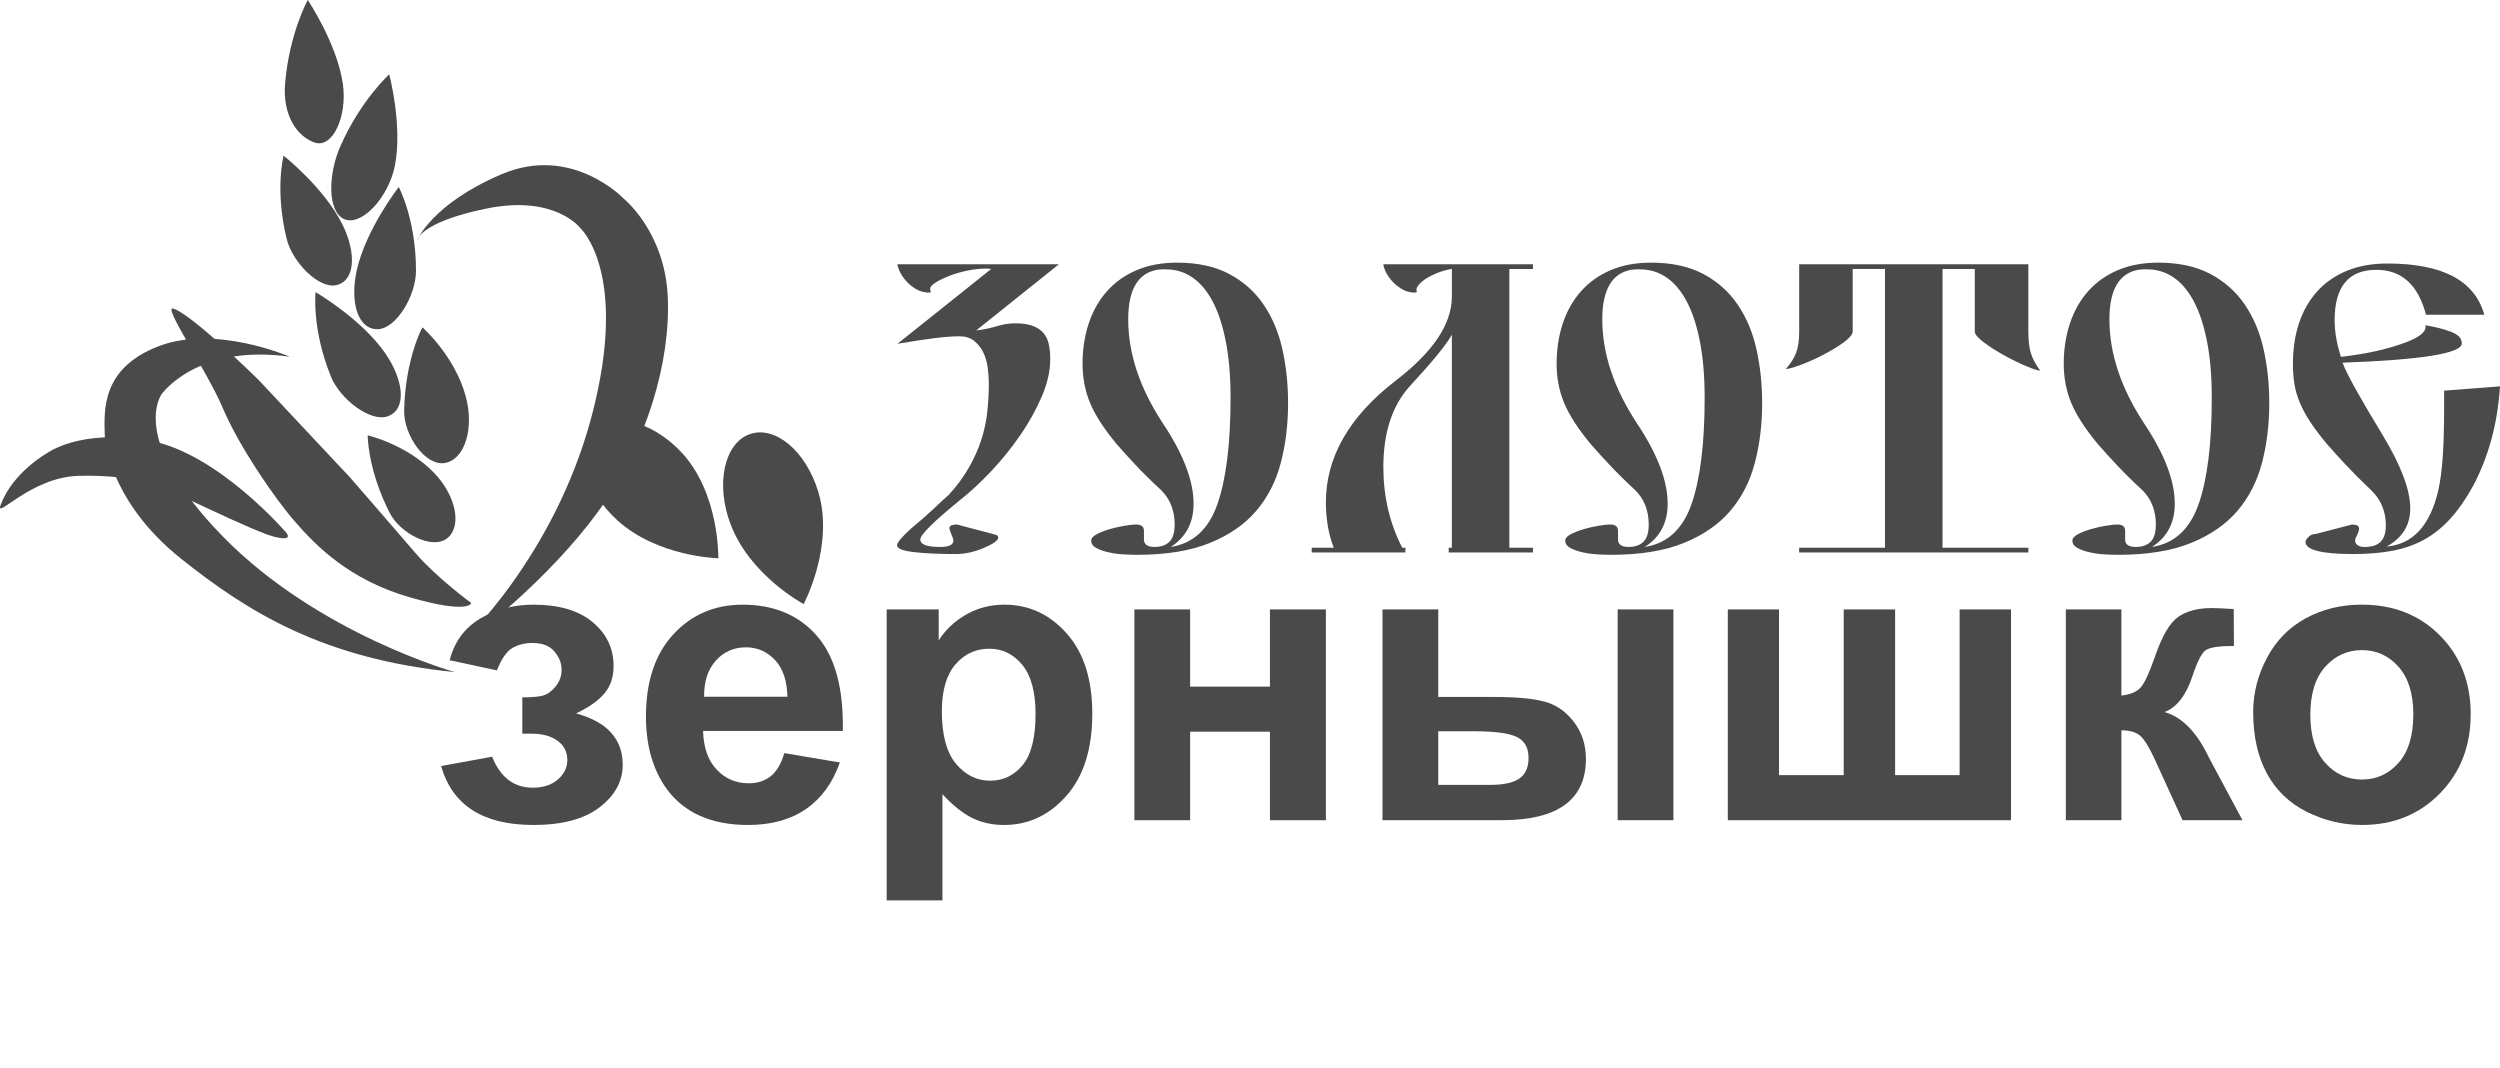
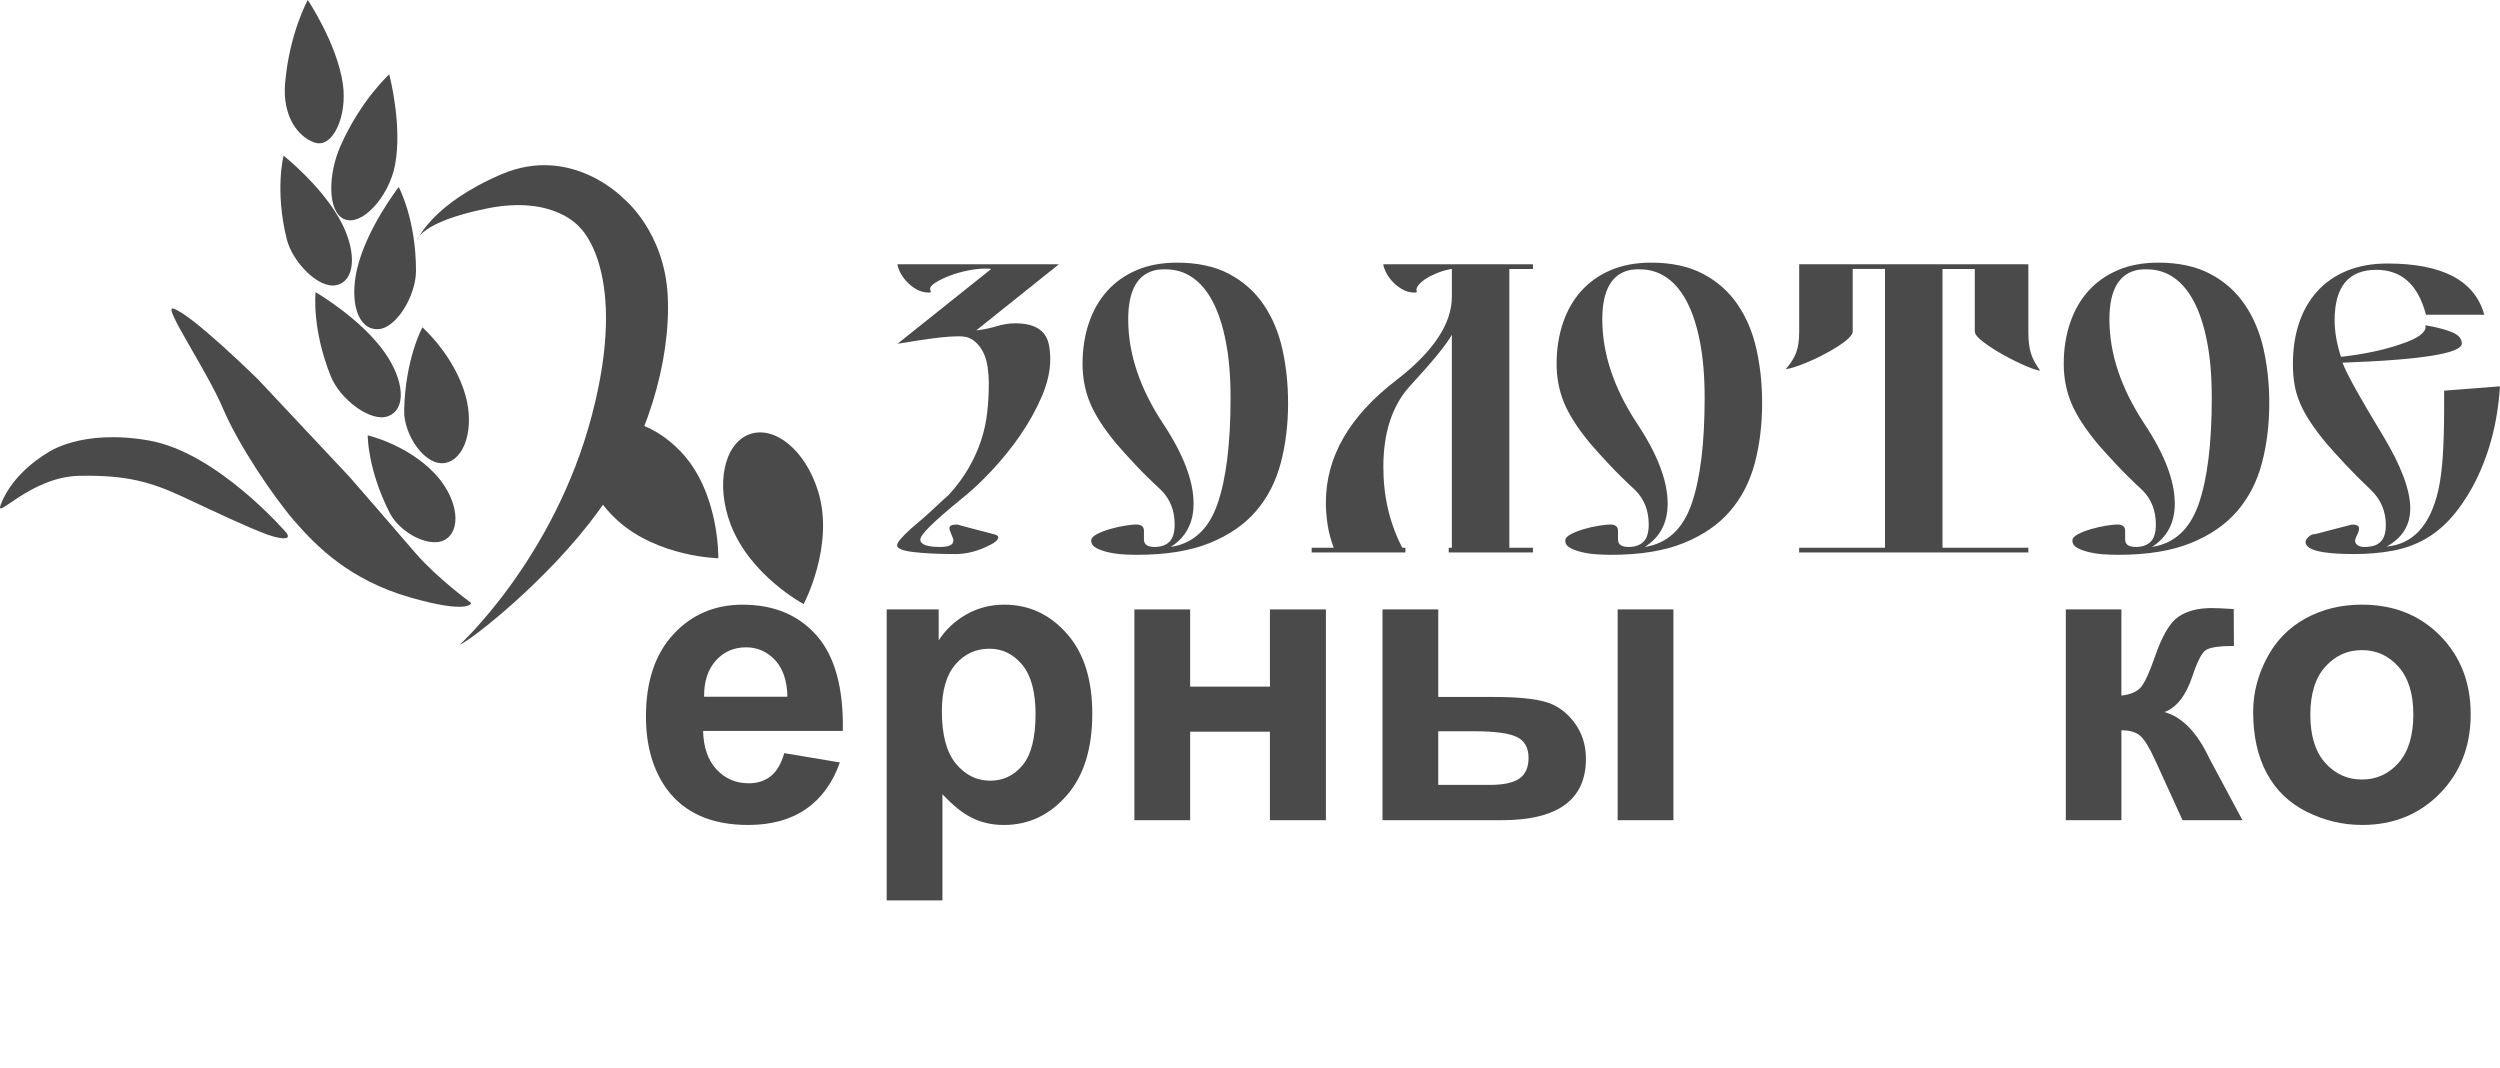
<svg xmlns="http://www.w3.org/2000/svg" id="Слой_1" x="0px" y="0px" viewBox="0 0 1369.23 584.97" style="enable-background:new 0 0 1369.23 584.97;" xml:space="preserve">
  <style type="text/css"> .st0{fill:#5B4A32;} .st1{fill:#4A4A4A;} .st2{fill:#FF165D;} .st3{fill:#FF9A00;} .st4{fill:#FF4848;} .st5{fill:url(#SVGID_1_);} .st6{fill:url(#SVGID_2_);} .st7{fill:url(#SVGID_3_);} .st8{fill:url(#SVGID_4_);} .st9{fill:url(#SVGID_5_);} .st10{fill:url(#SVGID_6_);} .st11{fill:url(#SVGID_7_);} .st12{fill:url(#SVGID_8_);} .st13{fill:url(#SVGID_9_);} .st14{fill:url(#SVGID_10_);stroke:#D19310;stroke-width:2;stroke-miterlimit:10;} .st15{fill:url(#SVGID_11_);stroke:#D19310;stroke-width:2;stroke-miterlimit:10;} .st16{fill:url(#SVGID_12_);stroke:#D19310;stroke-width:2;stroke-miterlimit:10;} .st17{fill:url(#SVGID_13_);stroke:#D19310;stroke-width:2;stroke-miterlimit:10;} .st18{fill:url(#SVGID_14_);stroke:#D19310;stroke-width:2;stroke-miterlimit:10;} .st19{fill:url(#SVGID_15_);stroke:#D19310;stroke-width:2;stroke-miterlimit:10;} .st20{fill:url(#SVGID_16_);stroke:#D19310;stroke-width:2;stroke-miterlimit:10;} .st21{fill:url(#SVGID_17_);stroke:#D19310;stroke-width:2;stroke-miterlimit:10;} .st22{fill:url(#SVGID_18_);stroke:#D19310;stroke-width:2;stroke-miterlimit:10;} .st23{fill:#D10003;} .st24{fill:url(#SVGID_19_);} .st25{fill:url(#SVGID_20_);} .st26{fill:url(#SVGID_21_);} .st27{fill:url(#SVGID_22_);} .st28{fill:url(#SVGID_23_);} .st29{fill:url(#SVGID_24_);} .st30{fill:url(#SVGID_25_);} .st31{fill:url(#SVGID_26_);} .st32{fill:url(#SVGID_27_);} .st33{fill:url(#SVGID_28_);stroke:#D19310;stroke-width:2;stroke-miterlimit:10;} .st34{fill:url(#SVGID_29_);stroke:#D19310;stroke-width:2;stroke-miterlimit:10;} .st35{fill:url(#SVGID_30_);stroke:#D19310;stroke-width:2;stroke-miterlimit:10;} .st36{fill:url(#SVGID_31_);stroke:#D19310;stroke-width:2;stroke-miterlimit:10;} .st37{fill:url(#SVGID_32_);stroke:#D19310;stroke-width:2;stroke-miterlimit:10;} .st38{fill:url(#SVGID_33_);stroke:#D19310;stroke-width:2;stroke-miterlimit:10;} .st39{fill:url(#SVGID_34_);stroke:#D19310;stroke-width:2;stroke-miterlimit:10;} .st40{fill:url(#SVGID_35_);stroke:#D19310;stroke-width:2;stroke-miterlimit:10;} .st41{fill:url(#SVGID_36_);stroke:#D19310;stroke-width:2;stroke-miterlimit:10;} </style>
  <g>
-     <path class="st1" d="M286.06,401.82v-19.89c5.29,0,9.13-0.34,11.52-1.03c2.39-0.69,4.66-2.35,6.79-5c2.14-2.64,3.21-5.67,3.21-9.08 c0-3.62-1.32-6.97-3.97-10.05c-2.65-3.08-6.61-4.62-11.9-4.62c-4.06,0-7.68,0.87-10.87,2.61c-3.19,1.74-6.09,5.87-8.7,12.39 l-25.87-5.54c2.61-10.14,8.19-17.75,16.74-22.83c8.55-5.07,18.3-7.61,29.24-7.61c13.91,0,24.69,3.19,32.34,9.57 c7.65,6.38,11.47,14.39,11.47,24.02c0,6.02-1.65,11-4.95,14.95c-3.3,3.95-8.5,7.63-15.6,11.03c8.55,2.32,14.95,5.83,19.19,10.54 c4.24,4.71,6.36,10.58,6.36,17.61c0,8.99-4.2,16.72-12.61,23.21c-8.41,6.49-20.51,9.73-36.31,9.73 c-27.54,0-44.39-10.76-50.55-32.28l27.94-5.11c4.49,11.3,11.92,16.96,22.28,16.96c5.72,0,10.31-1.5,13.75-4.51 c3.44-3.01,5.16-6.54,5.16-10.6c0-4.49-1.79-8.03-5.38-10.6c-3.59-2.57-8.28-3.86-14.08-3.86H286.06z" />
    <path class="st1" d="M429.54,412.48l30.44,5.11c-3.91,11.16-10.09,19.66-18.53,25.49c-8.44,5.83-19,8.75-31.69,8.75 c-20.07,0-34.93-6.56-44.57-19.67c-7.61-10.51-11.41-23.77-11.41-39.78c0-19.13,5-34.11,15-44.95c10-10.83,22.65-16.25,37.94-16.25 c17.17,0,30.72,5.67,40.65,17.01c9.93,11.34,14.67,28.72,14.24,52.12h-76.53c0.22,9.06,2.68,16.11,7.39,21.14 c4.71,5.04,10.58,7.55,17.61,7.55c4.78,0,8.81-1.3,12.07-3.91C425.41,422.48,427.87,418.27,429.54,412.48z M431.28,381.6 c-0.22-8.84-2.5-15.56-6.85-20.16c-4.35-4.6-9.64-6.9-15.87-6.9c-6.67,0-12.17,2.43-16.52,7.28c-4.35,4.86-6.49,11.45-6.41,19.78 H431.28z" />
    <path class="st1" d="M485.63,333.78h28.48v16.96c3.7-5.8,8.7-10.51,15-14.13c6.3-3.62,13.3-5.44,20.98-5.44 c13.41,0,24.78,5.25,34.13,15.76c9.35,10.51,14.02,25.15,14.02,43.92c0,19.28-4.71,34.26-14.13,44.95 c-9.42,10.69-20.83,16.03-34.24,16.03c-6.38,0-12.16-1.27-17.34-3.8c-5.18-2.54-10.64-6.88-16.36-13.04v58.16h-30.54V333.78z M515.85,389.54c0,12.97,2.57,22.55,7.72,28.75c5.14,6.2,11.41,9.29,18.8,9.29c7.1,0,13.01-2.84,17.72-8.53 c4.71-5.69,7.07-15.02,7.07-27.99c0-12.1-2.43-21.09-7.28-26.96c-4.86-5.87-10.87-8.8-18.04-8.8c-7.46,0-13.66,2.88-18.59,8.64 C518.31,369.7,515.85,378.23,515.85,389.54z" />
    <path class="st1" d="M621.29,333.78h30.54v42.28h43.7v-42.28h30.65v115.44h-30.65v-48.48h-43.7v48.48h-30.54V333.78z" />
    <path class="st1" d="M757.17,333.78h30.55v47.94h30.65c12.03,0,21.21,0.85,27.56,2.55c6.34,1.7,11.7,5.42,16.09,11.14 c4.38,5.73,6.58,12.46,6.58,20.22c0,11.16-3.84,19.55-11.52,25.16c-7.68,5.62-19.2,8.42-34.57,8.42h-65.33V333.78z M787.71,429.87 h28.37c7.39,0,12.75-1.16,16.09-3.48c3.33-2.32,5-6.09,5-11.31c0-5.58-2.16-9.4-6.47-11.47c-4.31-2.07-12.05-3.1-23.21-3.1h-19.78 V429.87z M885.98,333.78h30.54v115.44h-30.54V333.78z" />
-     <path class="st1" d="M946.31,333.78h28.04v90.76h35.44v-90.76h28.15v90.76h35.33v-90.76h28.15v115.44H946.31V333.78z" />
    <path class="st1" d="M1131.43,333.78h30.44v47.18c5.07-0.58,8.66-2.14,10.76-4.67c2.1-2.54,4.64-8.08,7.61-16.63 c3.91-11.38,8.19-18.66,12.83-21.85c4.64-3.19,10.72-4.78,18.26-4.78c2.32,0,6.34,0.18,12.07,0.54l0.11,20.22 c-8.04,0-13.19,0.76-15.44,2.28c-2.25,1.59-4.67,6.34-7.28,14.24c-3.55,10.65-8.66,17.21-15.33,19.67 c9.64,2.68,17.79,11.05,24.46,25.11c0.36,0.73,0.76,1.49,1.2,2.28l17.07,31.85h-32.83l-15.22-33.37 c-3.12-6.74-5.82-11.07-8.1-12.99c-2.28-1.92-5.67-2.88-10.16-2.88v49.24h-30.44V333.78z" />
    <path class="st1" d="M1234.04,389.86c0-10.14,2.5-19.96,7.5-29.46c5-9.49,12.08-16.74,21.25-21.74c9.17-5,19.4-7.5,30.71-7.5 c17.46,0,31.78,5.67,42.94,17.01c11.16,11.34,16.74,25.67,16.74,42.99c0,17.47-5.63,31.94-16.9,43.43 c-11.27,11.49-25.46,17.23-42.56,17.23c-10.58,0-20.67-2.39-30.27-7.17c-9.6-4.78-16.9-11.79-21.9-21.03 C1236.54,414.38,1234.04,403.13,1234.04,389.86z M1265.35,391.5c0,11.45,2.72,20.22,8.15,26.31c5.44,6.09,12.14,9.13,20.11,9.13 c7.97,0,14.66-3.04,20.05-9.13c5.4-6.09,8.1-14.93,8.1-26.52c0-11.31-2.7-20-8.1-26.09c-5.4-6.09-12.08-9.13-20.05-9.13 c-7.97,0-14.67,3.04-20.11,9.13C1268.06,371.28,1265.35,380.05,1265.35,391.5z" />
  </g>
  <g>
    <path class="st1" d="M530.58,256.22c2.87-5.03,5.14-10.06,6.79-15.1c1.65-5.03,2.77-10.17,3.34-15.42 c0.57-5.25,0.86-10.53,0.86-15.85c0-2.73-0.22-5.64-0.65-8.73c-0.43-3.09-1.26-5.86-2.48-8.3c-1.22-2.44-2.88-4.49-4.96-6.15 c-2.09-1.65-4.71-2.48-7.87-2.48c-3.88,0-8.63,0.36-14.23,1.08c-5.61,0.72-12.22,1.73-19.84,3.02l51.33-40.97 c-0.58-0.14-1.58-0.22-3.02-0.22c-3.02,0-6.29,0.36-9.81,1.08c-3.52,0.72-6.79,1.65-9.81,2.8c-3.02,1.15-5.57,2.37-7.66,3.67 c-2.09,1.29-3.13,2.45-3.13,3.45c0,0.72,0.14,1.29,0.43,1.73c-0.29,0.29-0.58,0.43-0.86,0.43c-2.73,0-5.18-0.65-7.33-1.94 c-2.16-1.29-3.99-2.8-5.5-4.53c-1.51-1.73-2.66-3.45-3.45-5.18c-0.79-1.73-1.19-3.02-1.19-3.88h88.42l-45.29,36.23 c3.88-0.43,7.58-1.19,11.11-2.26c3.52-1.08,6.93-1.62,10.24-1.62c3.88,0,7.08,0.47,9.6,1.4c2.51,0.94,4.49,2.26,5.93,3.99 c1.44,1.72,2.41,3.81,2.91,6.25c0.5,2.45,0.75,5.1,0.75,7.98c0,6.47-1.55,13.3-4.64,20.49c-3.09,7.19-7.01,14.23-11.75,21.13 c-4.74,6.9-10.03,13.44-15.85,19.63c-5.82,6.18-11.47,11.43-16.93,15.74c-14.66,11.93-22,19.19-22,21.78c0,2.73,3.59,4.1,10.78,4.1 c4.89,0,7.33-1.15,7.33-3.45c0-0.72-0.36-1.87-1.08-3.45c-0.72-1.58-1.08-2.73-1.08-3.45c0-1.29,1.44-1.94,4.31-1.94 c0.86,0.29,2.98,0.86,6.36,1.73c3.38,0.86,8.01,2.09,13.91,3.67c1.44,0.29,2.16,0.86,2.16,1.73c0,1.58-2.73,3.52-8.19,5.82 c-5.18,2.16-10.21,3.23-15.1,3.23c-9.35,0-17.04-0.36-23.07-1.08c-6.04-0.72-9.06-1.94-9.06-3.67c0-1.58,2.66-4.74,7.98-9.49 c5.03-4.17,9.17-7.8,12.4-10.89c3.23-3.09,5.86-5.5,7.87-7.22C524.03,266.21,527.7,261.25,530.58,256.22z" />
    <path class="st1" d="M621.8,254.49c-4.03-4.31-7.48-8.12-10.35-11.43c-6.9-8.34-11.72-15.81-14.45-22.43 c-2.73-6.61-4.1-13.73-4.1-21.35c0-8.05,1.15-15.49,3.45-22.32c2.3-6.83,5.64-12.69,10.03-17.58c4.38-4.89,9.78-8.7,16.17-11.43 c6.4-2.73,13.77-4.1,22.1-4.1c11.21,0,20.7,2.05,28.47,6.15c7.76,4.1,14.05,9.67,18.87,16.71c4.81,7.05,8.27,15.2,10.35,24.48 c2.08,9.27,3.13,19.16,3.13,29.65c0,11.65-1.33,22.54-3.99,32.67c-2.66,10.14-7.15,18.91-13.48,26.31 c-6.33,7.41-14.81,13.26-25.45,17.58c-10.64,4.31-23.94,6.47-39.9,6.47c-1.87,0-4.21-0.07-7.01-0.22c-2.8-0.14-5.54-0.5-8.19-1.08 c-2.66-0.57-4.96-1.36-6.9-2.37c-1.94-1-2.91-2.37-2.91-4.1c0-1.29,1.04-2.48,3.13-3.56c2.08-1.08,4.49-2.01,7.22-2.8 c2.73-0.79,5.46-1.4,8.19-1.83c2.73-0.43,4.74-0.65,6.04-0.65c2.87,0,4.31,1.15,4.31,3.45v4.75c0,2.73,1.94,4.1,5.82,4.1 c3.45,0,6.15-0.93,8.09-2.8c1.94-1.87,2.91-5.03,2.91-9.49c0-7.62-2.45-13.87-7.33-18.76C630.56,263.48,625.82,258.81,621.8,254.49 z M617.91,174.92c0,18.69,6.32,37.67,18.98,56.93c11.21,16.82,16.82,31.49,16.82,43.99c0,10.5-4.17,18.41-12.51,23.72 c12.22-1.87,20.74-9.67,25.55-23.4c4.81-13.73,7.22-33.17,7.22-58.33c0-11.65-0.86-21.89-2.59-30.73c-1.73-8.84-4.13-16.17-7.22-22 c-3.09-5.82-6.79-10.21-11.11-13.15c-4.31-2.95-9.13-4.42-14.45-4.42c-0.72,0-1.44,0-2.16,0c-0.58,0-1.44,0.07-2.59,0.21 C623.23,149.62,617.91,158.67,617.91,174.92z" />
    <path class="st1" d="M769.73,300v2.59h-51.33V300h12.08c-1.58-4.17-2.7-8.34-3.34-12.51c-0.65-4.17-0.97-8.27-0.97-12.29 c0-24.87,12.79-47.15,38.39-66.85c20.41-15.67,30.62-30.98,30.62-45.93v-15.1h-0.22c-2.59,0.43-5.07,1.12-7.44,2.05 c-2.37,0.94-4.42,1.94-6.15,3.02c-1.73,1.08-3.09,2.19-4.1,3.34c-1.01,1.15-1.51,2.16-1.51,3.02c0,0.58,0.14,0.94,0.43,1.08 c-0.58,0.29-1.01,0.43-1.29,0.43c-2.59,0-4.96-0.65-7.12-1.94c-2.16-1.29-3.99-2.8-5.5-4.53c-1.51-1.73-2.66-3.45-3.45-5.18 c-0.79-1.73-1.19-3.02-1.19-3.88h81.95v2.59h-12.94V300h12.94v2.59h-46.15V300h1.73V183.33c-3.02,5.47-10.78,14.95-23.29,28.47 c-9.49,10.64-14.23,25.31-14.23,43.99c0,16.1,3.45,30.84,10.35,44.21H769.73z" />
    <path class="st1" d="M881.44,254.49c-4.03-4.31-7.48-8.12-10.35-11.43c-6.9-8.34-11.72-15.81-14.45-22.43 c-2.73-6.61-4.1-13.73-4.1-21.35c0-8.05,1.15-15.49,3.45-22.32c2.3-6.83,5.64-12.69,10.03-17.58c4.38-4.89,9.77-8.7,16.17-11.43 c6.4-2.73,13.76-4.1,22.1-4.1c11.21,0,20.7,2.05,28.47,6.15s14.05,9.67,18.87,16.71c4.82,7.05,8.27,15.2,10.35,24.48 c2.08,9.27,3.13,19.16,3.13,29.65c0,11.65-1.33,22.54-3.99,32.67c-2.66,10.14-7.15,18.91-13.48,26.31 c-6.33,7.41-14.81,13.26-25.45,17.58c-10.64,4.31-23.94,6.47-39.9,6.47c-1.87,0-4.21-0.07-7.01-0.22c-2.8-0.14-5.54-0.5-8.19-1.08 c-2.66-0.57-4.96-1.36-6.9-2.37c-1.94-1-2.91-2.37-2.91-4.1c0-1.29,1.04-2.48,3.13-3.56c2.08-1.08,4.49-2.01,7.22-2.8 c2.73-0.79,5.46-1.4,8.19-1.83c2.73-0.43,4.75-0.65,6.04-0.65c2.88,0,4.31,1.15,4.31,3.45v4.75c0,2.73,1.94,4.1,5.82,4.1 c3.45,0,6.15-0.93,8.09-2.8c1.94-1.87,2.91-5.03,2.91-9.49c0-7.62-2.45-13.87-7.33-18.76 C890.21,263.48,885.46,258.81,881.44,254.49z M877.56,174.92c0,18.69,6.32,37.67,18.98,56.93c11.21,16.82,16.82,31.49,16.82,43.99 c0,10.5-4.17,18.41-12.51,23.72c12.22-1.87,20.74-9.67,25.55-23.4c4.82-13.73,7.22-33.17,7.22-58.33c0-11.65-0.86-21.89-2.59-30.73 c-1.72-8.84-4.13-16.17-7.22-22c-3.09-5.82-6.79-10.21-11.11-13.15c-4.31-2.95-9.13-4.42-14.45-4.42c-0.72,0-1.44,0-2.16,0 c-0.58,0-1.44,0.07-2.59,0.21C882.87,149.62,877.56,158.67,877.56,174.92z" />
    <path class="st1" d="M1014.71,147.31v34.29c0,1.01-0.75,2.23-2.26,3.67c-1.51,1.44-3.45,2.91-5.82,4.42 c-2.37,1.51-5,3.02-7.87,4.53c-2.88,1.51-5.68,2.84-8.41,3.99c-2.73,1.15-5.21,2.09-7.44,2.8c-2.23,0.72-3.85,1.08-4.85,1.08 c2.59-2.87,4.45-5.79,5.61-8.73c1.15-2.95,1.73-6.86,1.73-11.75v-36.88h125.51v36.88c0,4.89,0.46,8.84,1.4,11.86 c0.93,3.02,2.62,6.18,5.07,9.49c-1.29,0-3.88-0.83-7.76-2.48c-3.88-1.65-7.91-3.63-12.08-5.93c-4.17-2.3-7.87-4.67-11.11-7.12 c-3.23-2.44-4.85-4.38-4.85-5.82v-34.29h-17.68V300h47.01v2.59H985.38V300h47.01V147.31H1014.71z" />
    <path class="st1" d="M1159.19,254.49c-4.03-4.31-7.48-8.12-10.35-11.43c-6.9-8.34-11.72-15.81-14.45-22.43 c-2.73-6.61-4.1-13.73-4.1-21.35c0-8.05,1.15-15.49,3.45-22.32c2.3-6.83,5.64-12.69,10.03-17.58c4.38-4.89,9.77-8.7,16.17-11.43 c6.4-2.73,13.76-4.1,22.1-4.1c11.21,0,20.7,2.05,28.47,6.15s14.05,9.67,18.87,16.71c4.82,7.05,8.27,15.2,10.35,24.48 c2.08,9.27,3.13,19.16,3.13,29.65c0,11.65-1.33,22.54-3.99,32.67c-2.66,10.14-7.15,18.91-13.48,26.31 c-6.33,7.41-14.81,13.26-25.45,17.58c-10.64,4.31-23.94,6.47-39.9,6.47c-1.87,0-4.21-0.07-7.01-0.22c-2.8-0.14-5.54-0.5-8.19-1.08 c-2.66-0.57-4.96-1.36-6.9-2.37c-1.94-1-2.91-2.37-2.91-4.1c0-1.29,1.04-2.48,3.13-3.56c2.08-1.08,4.49-2.01,7.22-2.8 c2.73-0.79,5.46-1.4,8.19-1.83c2.73-0.43,4.75-0.65,6.04-0.65c2.88,0,4.31,1.15,4.31,3.45v4.75c0,2.73,1.94,4.1,5.82,4.1 c3.45,0,6.15-0.93,8.09-2.8c1.94-1.87,2.91-5.03,2.91-9.49c0-7.62-2.45-13.87-7.33-18.76 C1167.96,263.48,1163.22,258.81,1159.19,254.49z M1155.31,174.92c0,18.69,6.32,37.67,18.98,56.93 c11.21,16.82,16.82,31.49,16.82,43.99c0,10.5-4.17,18.41-12.51,23.72c12.22-1.87,20.74-9.67,25.55-23.4 c4.82-13.73,7.22-33.17,7.22-58.33c0-11.65-0.86-21.89-2.59-30.73c-1.72-8.84-4.13-16.17-7.22-22 c-3.09-5.82-6.79-10.21-11.11-13.15c-4.31-2.95-9.13-4.42-14.45-4.42c-0.72,0-1.44,0-2.16,0c-0.58,0-1.44,0.07-2.59,0.21 C1160.63,149.62,1155.31,158.67,1155.31,174.92z" />
    <path class="st1" d="M1299.9,192.6c5.39-1.15,10.38-2.51,14.99-4.1c9.06-3.02,13.59-6.18,13.59-9.49l-0.22-0.86 c5.46,0.86,10.17,2.05,14.13,3.56c3.95,1.51,5.93,3.63,5.93,6.36c0,5.47-21.78,8.99-65.34,10.57c2.16,5.9,9.49,19.12,22,39.68 c10.06,16.68,15.1,30.05,15.1,40.11c0,9.2-4.31,16.17-12.94,20.92c14.38-1.29,23.79-11.5,28.25-30.62 c1.15-5.03,1.97-11.25,2.48-18.65c0.5-7.4,0.75-16.14,0.75-26.2v-9.92l30.62-2.37c-0.72,10.64-2.34,20.49-4.85,29.54 c-2.52,9.06-5.86,17.47-10.03,25.23c-3.88,7.05-7.98,12.94-12.29,17.68c-4.31,4.74-9.06,8.55-14.23,11.43 c-5.17,2.88-10.96,4.93-17.36,6.15c-6.4,1.22-13.55,1.83-21.46,1.83c-17.54,0-26.31-2.23-26.31-6.68c0-0.72,0.54-1.62,1.62-2.7 c1.08-1.08,2.41-1.62,3.99-1.62c2.73-0.72,5.75-1.51,9.06-2.37c3.31-0.86,6.9-1.8,10.78-2.8c2.59,0,3.88,0.72,3.88,2.16 c0,1.01-0.36,2.19-1.08,3.56c-0.72,1.37-1.08,2.41-1.08,3.13c0,1.01,0.46,1.83,1.4,2.48c0.93,0.65,2.19,0.97,3.77,0.97 c1.15,0,2.01-0.07,2.59-0.21c6.04-0.57,9.06-4.46,9.06-11.65c0-7.62-2.66-14.02-7.98-19.19c-5.32-5.03-9.99-9.7-14.02-14.02 c-4.03-4.31-7.48-8.12-10.35-11.43c-3.6-4.31-6.58-8.26-8.95-11.86c-2.37-3.59-4.28-7.08-5.71-10.46 c-1.44-3.38-2.45-6.79-3.02-10.24c-0.58-3.45-0.86-7.19-0.86-11.21c0-8.19,1.11-15.63,3.34-22.32c2.23-6.69,5.53-12.47,9.92-17.36 c4.38-4.89,9.81-8.66,16.28-11.32c6.47-2.66,13.87-3.99,22.21-3.99c30.19,0,47.87,9.35,53.05,28.04h-31.92 c-4.31-16.39-13.37-24.58-27.17-24.58c-15.24,0-22.86,9.2-22.86,27.6c0,3.16,0.29,6.4,0.86,9.71c0.57,3.31,1.44,6.76,2.59,10.35 C1288.58,194.69,1294.51,193.75,1299.9,192.6z" />
  </g>
  <path class="st1" d="M448.18,269.43c8.95,29.63-8.03,61.41-8.03,61.41s-29.19-15.47-39.93-43.48c-8.52-22.2-3.51-44.52,10.27-49.52 S441.31,246.67,448.18,269.43z" />
  <path class="st1" d="M372.84,247.33c21.36,22.4,20.58,58.42,20.58,58.42s-33.03-0.62-55.27-20.75 c-17.62-15.96-23.24-38.13-13.2-48.82C334.98,225.48,356.43,230.12,372.84,247.33z" />
  <g>
-     <path class="st1" d="M249.14,368.11c0,0-75.04-20.96-127.14-74.33s-33.47-77.9-33.47-77.9s19.34-27.69,70.16-20.5 c0,0-40.62-17.77-71.78-5.77s-29.98,34.55-29.53,48.92c0.24,7.5,5.89,38.85,41.81,67.49C135.65,335.08,176.87,360.94,249.14,368.11 z" />
    <path class="st1" d="M251.85,353.04c0,0,51.74-47.24,72.32-125.59s-6.43-102.65-6.43-102.65s-13.89-18.19-51.1-10.61 s-38.25,17.59-38.25,17.59s7.72-19.87,46.3-36.35s66.9,13.35,66.9,13.35s22.43,18,24.13,53.5c1.71,35.5-11.42,81.11-38.19,117.97 S257.95,350.82,251.85,353.04z" />
    <path class="st1" d="M213.42,280.88c-12.19-23.94-12.03-42.45-12.03-42.45s21.38,4.93,36.45,20.65 c11.84,12.35,15.3,28.94,7.25,35.6C236.94,301.44,219.18,292.21,213.42,280.88z" />
    <path class="st1" d="M221.35,224.84c0.6-28.4,9.99-45.56,9.99-45.56s17.46,15.27,23.65,37.45c4.86,17.42-0.19,34.6-11.02,36.79 C233,255.74,221.07,238.27,221.35,224.84z" />
    <path class="st1" d="M181.18,206.1c-10.6-26.35-8.33-46.09-8.33-46.09s25.08,14.56,38.17,33.5c10.28,14.88,11.81,30.68,1.44,34.47 C203.05,231.42,186.27,218.76,181.18,206.1z" />
    <path class="st1" d="M227.84,148.33c0.01-28.4-9.45-45.88-9.45-45.88s-17.84,22.86-22.93,45.32c-4,17.64,0.48,32.87,11.52,32.52 C216.99,179.98,227.83,161.98,227.84,148.33z" />
    <path class="st1" d="M157,130.8c-6.58-26.84-1.68-45.54-1.68-45.54s22.15,17.48,32.15,37.53c7.86,15.75,7.15,31.18-3.37,33.4 C174.57,158.2,160.16,143.69,157,130.8z" />
    <path class="st1" d="M186.53,79.83c11.23-25.25,26.65-39.1,26.65-39.1s7.42,27.93,3.12,49.92c-3.38,17.27-18.39,33.88-28.08,29.23 C179.43,115.65,179.51,95.62,186.53,79.83z" />
    <path class="st1" d="M156.14,45.66C158.5,18.13,168.56,0,168.56,0s16.13,23.98,19.25,46.16c2.45,17.43-5.55,35.48-15.67,31.86 C162.54,74.59,154.66,62.88,156.14,45.66z" />
    <path class="st1" d="M258.07,330.25c0,0-18.98-13.86-30.73-27.59c-11.75-13.73-35.99-41.56-35.99-41.56l-49.84-53.12 c0,0-36.75-36.22-46.68-38.99c-5.89-1.64,18.54,34.08,27.15,54.43s27.76,48.67,39.5,62.2s30.06,32.05,62.92,41.52 C257.25,336.6,258.07,330.25,258.07,330.25z" />
    <path class="st1" d="M157.02,292c0,0-37.82-44.2-75.54-50.76s-55.72,6.94-55.72,6.94s-18.75,10.45-25.4,28.33 c-3.3,8.87,16.4-15.41,43.14-15.91c25.75-0.48,39.1,3.32,56.8,11.57c17.7,8.25,34.52,16.33,46.45,20.75 C149.16,293.82,160.52,297.17,157.02,292z" />
  </g>
</svg>